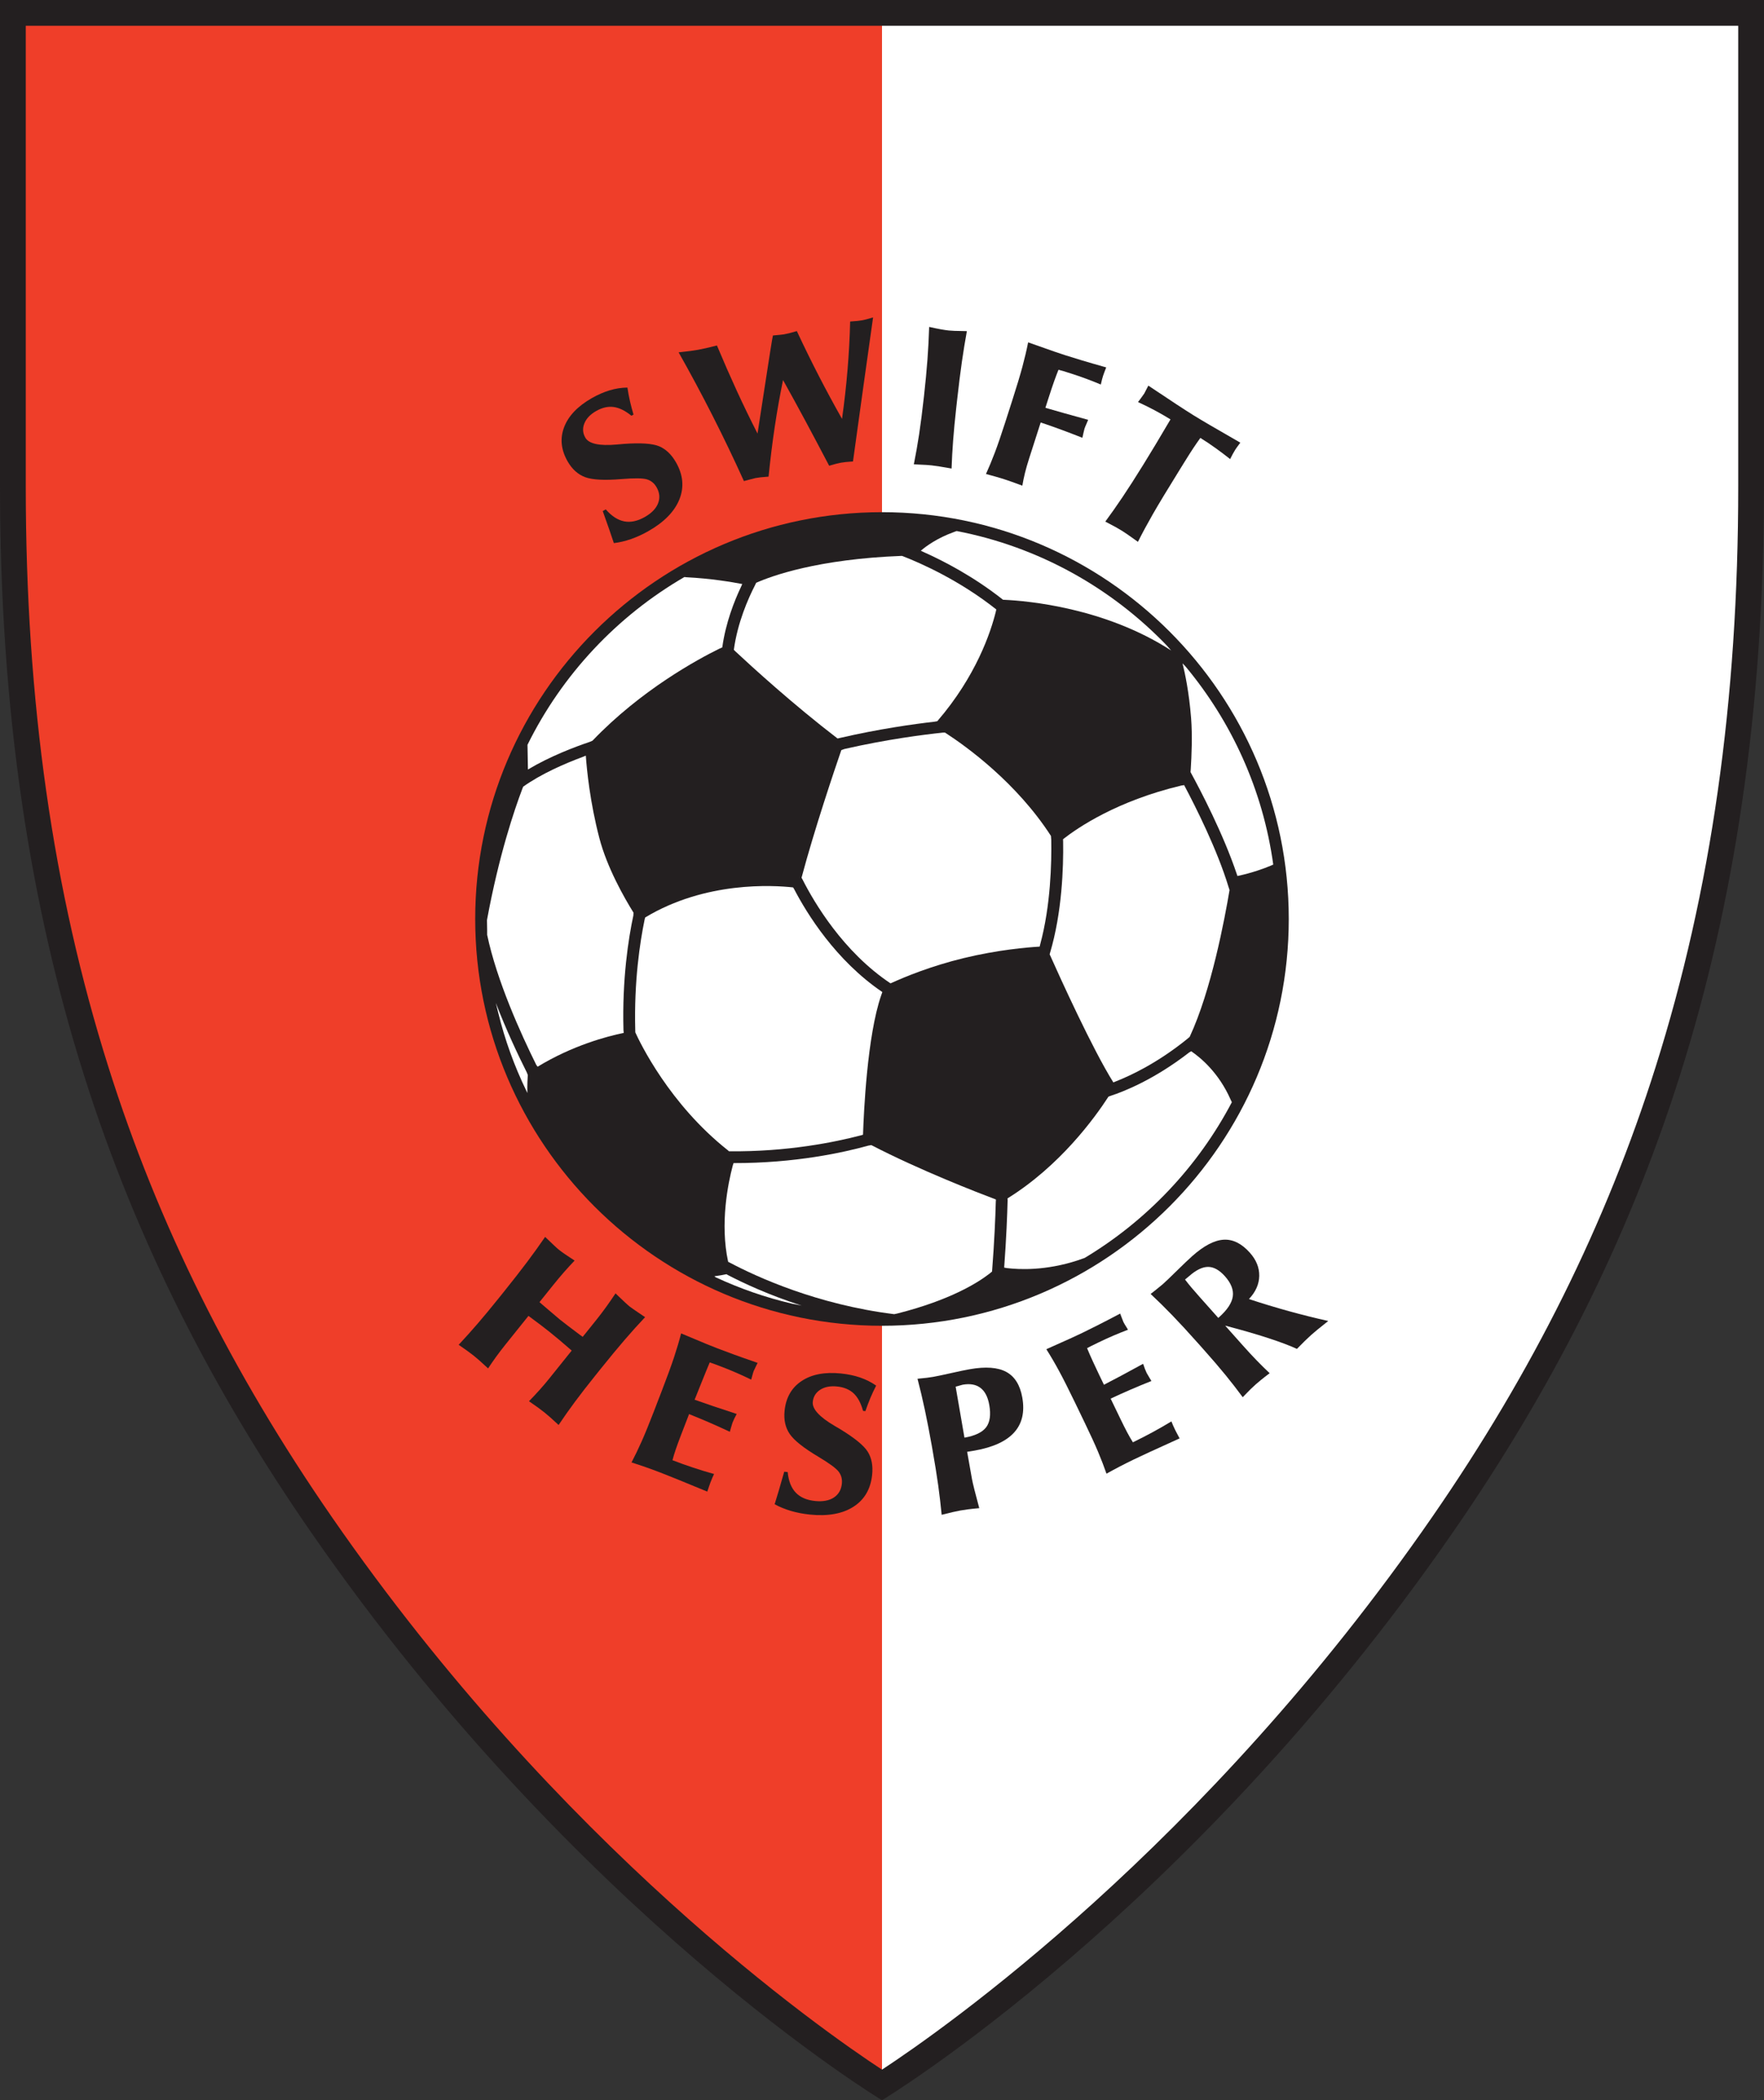
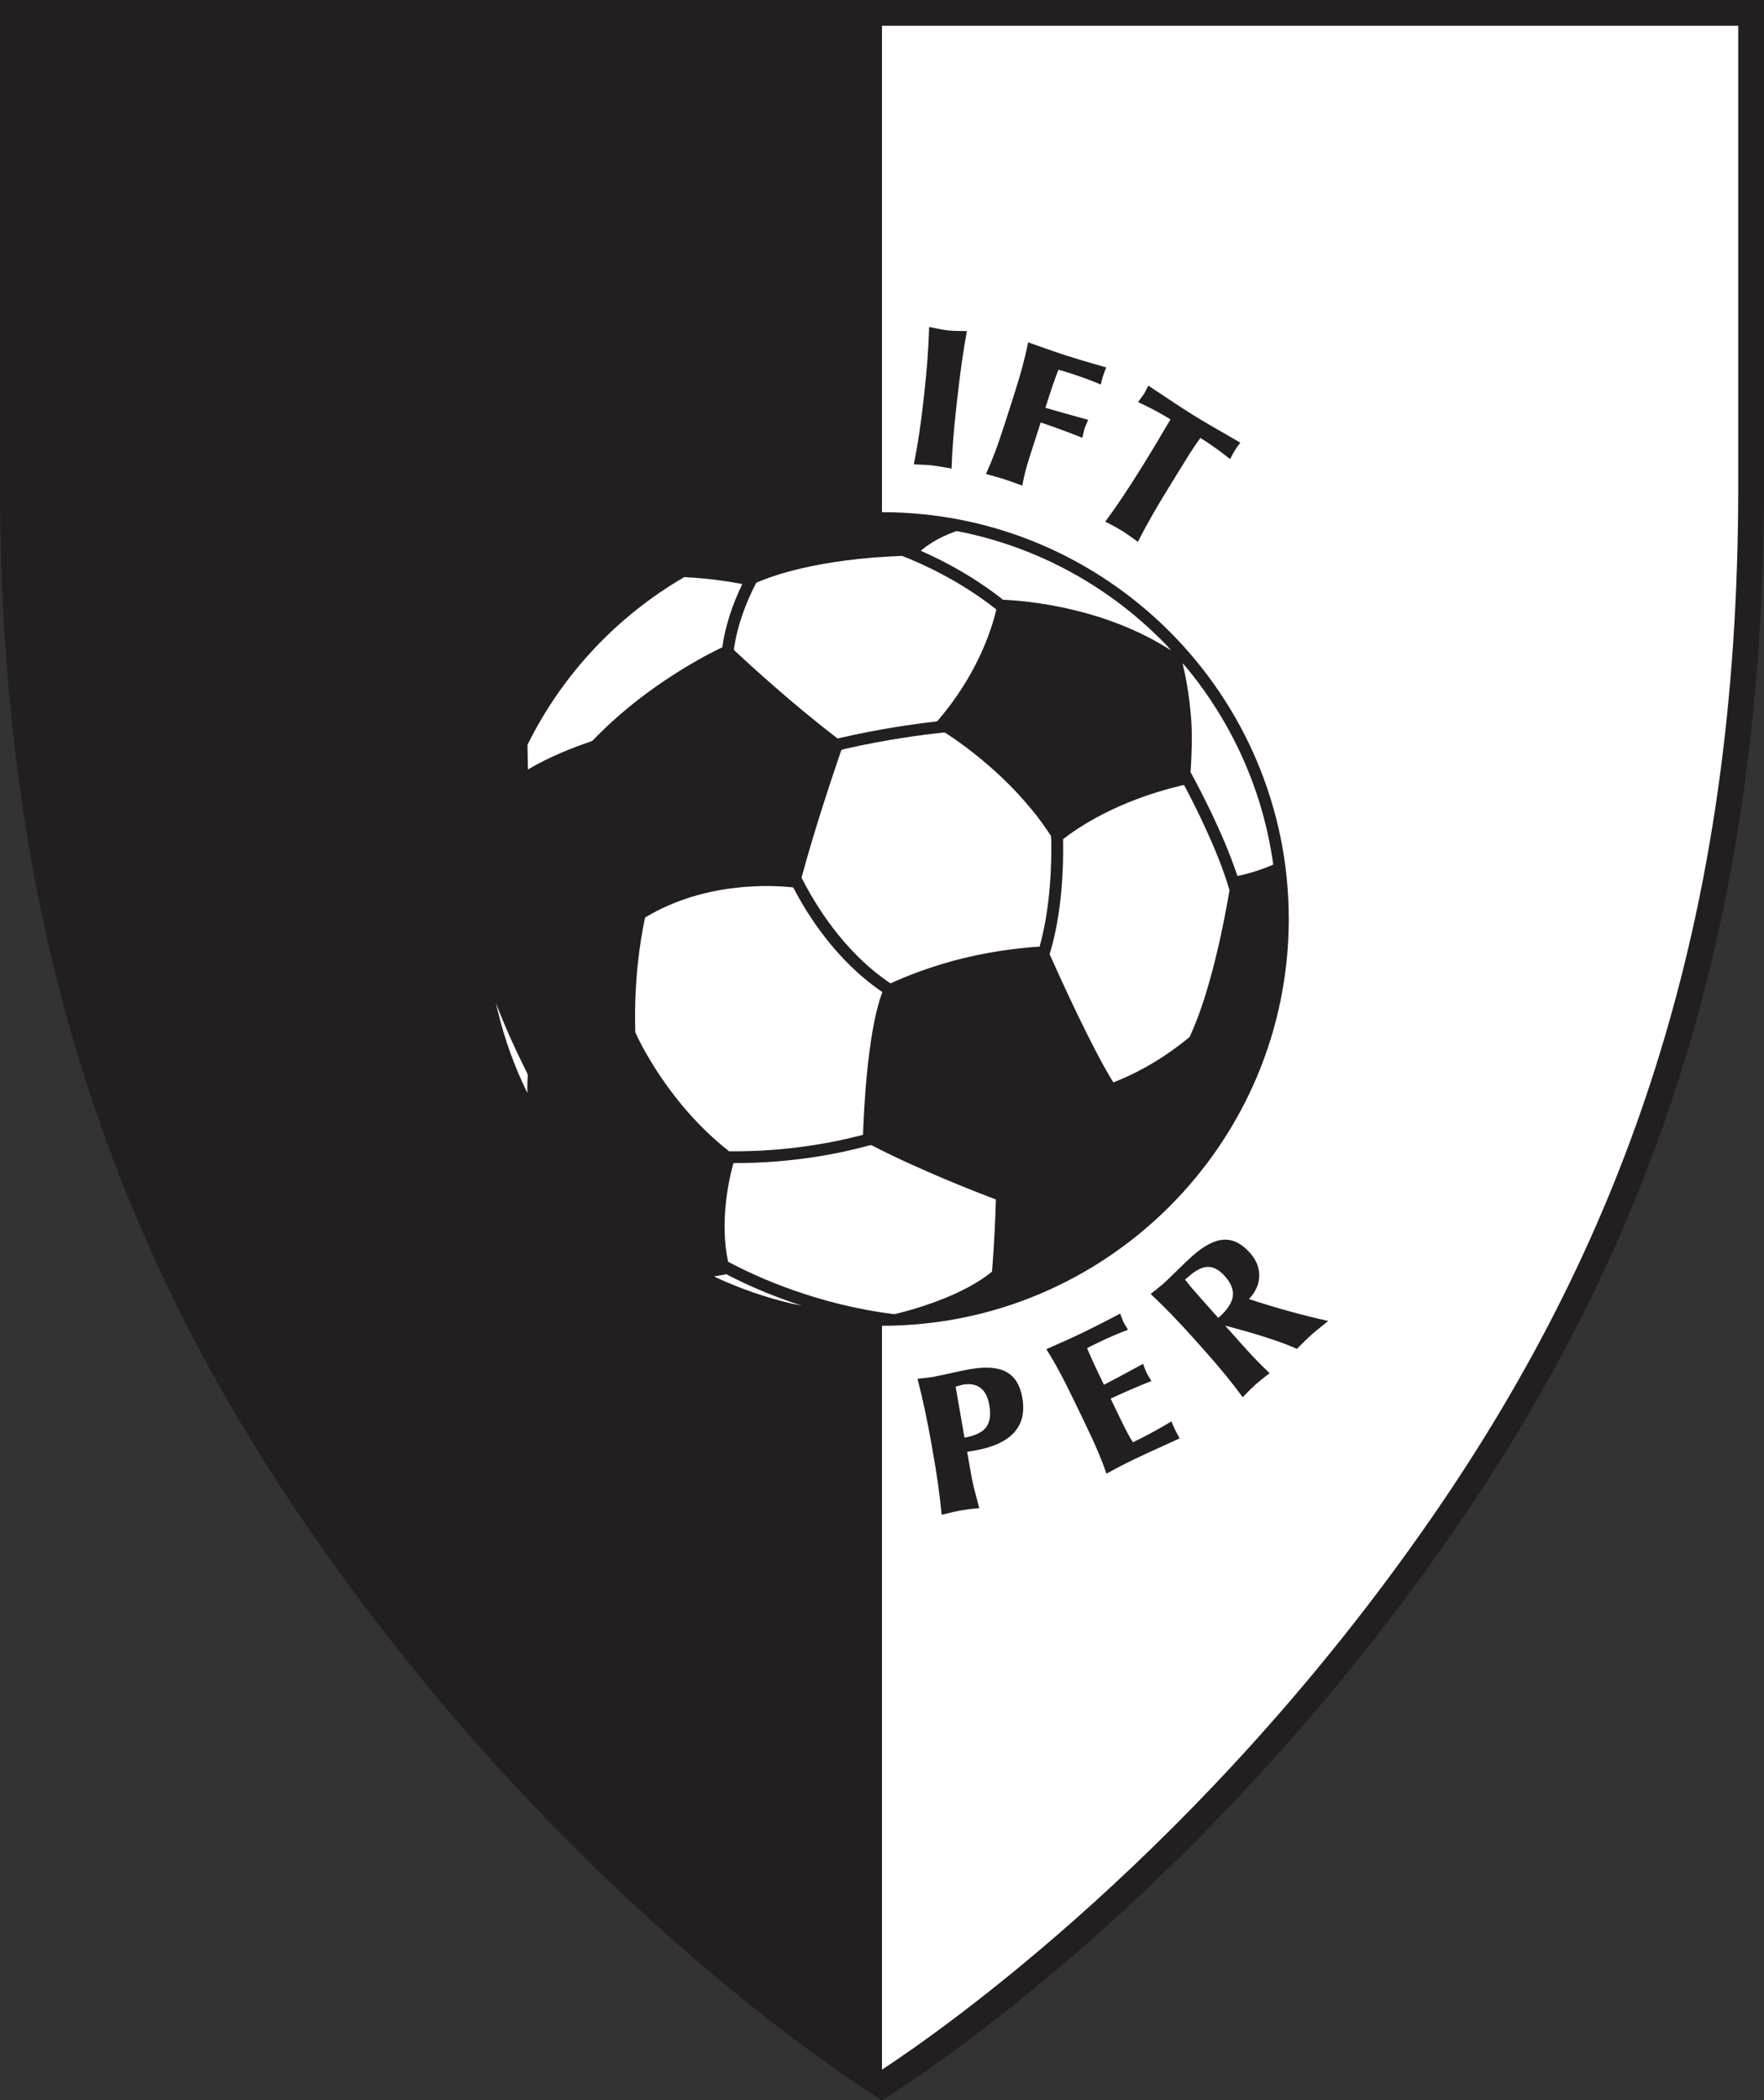
<svg xmlns="http://www.w3.org/2000/svg" width="513.47pt" height="611.3pt" viewBox="0 0 513.47 611.3" version="1.1">
  <rect x="0" y="0" width="513.47" height="611.3" fill="#333333" stroke="none" />
  <defs>
    <clipPath id="clip1">
      <path d="M 0 0 L 513.469 0 L 513.469 611.301 L 0 611.301 Z M 0 0 " />
    </clipPath>
  </defs>
  <g id="surface1">
    <g clip-path="url(#clip1)" clip-rule="nonzero">
      <path style=" stroke:none;fill-rule:nonzero;fill:rgb(13.699%,12.199%,12.5%);fill-opacity:1;" d="M 90.391 445.766 C 34.992 365.637 -0.039 272.871 0 141.398 L 0 0.004 L 513.469 0.004 L 513.469 141.398 C 513.504 272.871 478.473 365.637 423.074 445.766 C 345.719 557.656 256.734 611.301 256.734 611.301 C 256.734 611.301 167.746 557.656 90.391 445.766 " />
    </g>
    <path style=" stroke:none;fill-rule:nonzero;fill:rgb(100%,100%,100%);fill-opacity:1;" d="M 256.73 386.395 L 256.734 602.398 C 274.488 590.746 350.449 537.629 416.906 441.504 C 446.211 399.121 467.473 356.297 481.91 310.578 C 498.098 259.32 505.969 204.051 505.969 141.613 C 505.969 141.543 505.969 20.949 505.969 7.5 C 498.797 7.5 377.766 7.5 256.73 7.5 L 256.73 149.078 C 322.02 149.078 375.137 202.195 375.137 267.484 C 375.137 332.77 322.02 385.887 256.73 385.887 L 256.73 386.395 " />
-     <path style=" stroke:none;fill-rule:nonzero;fill:rgb(93.7%,24.3%,16.1%);fill-opacity:1;" d="M 256.734 387.695 L 256.734 602.398 C 238.98 590.746 163.02 537.629 96.559 441.504 C 67.258 399.121 45.996 356.297 31.559 310.578 C 15.367 259.32 7.5 204.051 7.5 141.617 C 7.5 141.547 7.5 20.949 7.5 7.5 C 14.672 7.5 135.699 7.5 256.73 7.5 L 256.73 149.078 C 191.441 149.078 138.324 202.195 138.324 267.484 C 138.324 332.77 191.441 385.887 256.73 385.887 L 256.734 387.695 " />
-     <path style=" stroke:none;fill-rule:nonzero;fill:rgb(13.699%,12.199%,12.5%);fill-opacity:1;" d="M 178.684 158.078 C 178.27 156.809 177.82 155.48 177.336 154.098 C 176.855 152.711 176.227 150.934 175.449 148.762 L 176.324 148.262 C 178.047 150.23 179.84 151.391 181.707 151.754 C 183.578 152.117 185.586 151.684 187.727 150.461 C 189.684 149.344 190.965 148.016 191.562 146.477 C 192.16 144.938 192.012 143.387 191.113 141.816 C 190.457 140.668 189.531 139.906 188.344 139.535 C 187.152 139.164 184.699 139.133 180.984 139.438 C 176.012 139.855 172.465 139.672 170.355 138.895 C 168.242 138.113 166.527 136.574 165.215 134.277 C 163.297 130.918 162.961 127.602 164.211 124.324 C 165.461 121.051 168.141 118.238 172.25 115.891 C 174.016 114.883 175.754 114.121 177.465 113.609 C 179.18 113.094 180.902 112.824 182.633 112.809 C 182.828 114.152 183.074 115.473 183.371 116.77 C 183.672 118.066 184.016 119.367 184.402 120.668 L 183.805 121.012 C 181.988 119.531 180.262 118.684 178.617 118.465 C 176.973 118.242 175.277 118.633 173.539 119.629 C 171.812 120.613 170.664 121.82 170.094 123.25 C 169.523 124.68 169.617 126.062 170.379 127.391 C 171.395 129.172 174.445 129.836 179.527 129.383 C 180.402 129.301 181.082 129.242 181.566 129.207 C 186.488 128.852 189.926 129.082 191.875 129.898 C 193.824 130.723 195.457 132.281 196.77 134.578 C 198.848 138.211 199.18 141.797 197.766 145.332 C 196.355 148.867 193.355 151.949 188.766 154.57 C 187.066 155.539 185.359 156.32 183.648 156.914 C 181.938 157.508 180.281 157.895 178.684 158.078 " />
    <path style=" stroke:none;fill-rule:nonzero;fill:rgb(13.699%,12.199%,12.5%);fill-opacity:1;" d="M 216.539 140.023 C 213.629 133.59 210.59 127.254 207.426 121.016 C 204.258 114.773 200.961 108.621 197.535 102.555 C 198.969 102.406 200.113 102.273 200.969 102.156 C 201.824 102.039 202.562 101.926 203.188 101.812 C 203.789 101.703 204.512 101.555 205.355 101.367 C 206.195 101.18 207.309 100.91 208.684 100.551 C 210.629 105.191 212.559 109.594 214.473 113.762 C 216.391 117.93 218.398 122.074 220.504 126.195 C 221.438 120.223 222.238 115.016 222.91 110.578 C 223.586 106.145 224.906 97.648 224.988 97.648 C 226.77 97.492 227.832 97.383 228.172 97.32 C 228.605 97.246 229.113 97.137 229.691 96.996 C 230.27 96.855 231.02 96.648 231.945 96.371 C 234.031 100.832 236.152 105.156 238.309 109.348 C 240.465 113.539 242.73 117.73 245.098 121.926 C 245.785 117.066 246.32 112.277 246.711 107.559 C 247.102 102.844 247.352 98.184 247.461 93.586 C 248.348 93.535 249.062 93.48 249.605 93.418 C 250.148 93.355 250.621 93.289 251.016 93.219 C 251.297 93.168 251.672 93.082 252.137 92.961 C 252.605 92.844 253.27 92.648 254.137 92.387 C 253.223 98.785 252.277 105.504 251.305 112.547 C 250.328 119.59 249.324 126.848 248.289 134.316 C 247.383 134.371 246.664 134.43 246.129 134.488 C 245.594 134.547 245.137 134.609 244.762 134.68 C 244.344 134.754 243.867 134.863 243.328 135.004 C 242.789 135.148 242.133 135.332 241.355 135.562 C 238.949 130.969 236.68 126.68 234.543 122.699 C 232.406 118.719 230.203 114.691 227.93 110.617 C 227.035 114.949 226.238 119.434 225.539 124.066 C 224.844 128.703 224.234 133.594 223.719 138.73 C 222.773 138.793 222.02 138.855 221.445 138.922 C 220.871 138.988 220.367 139.062 219.934 139.141 C 219.613 139.199 216.539 140.023 216.539 140.023 " />
    <path style=" stroke:none;fill-rule:nonzero;fill:rgb(13.699%,12.199%,12.5%);fill-opacity:1;" d="M 266.004 135.148 C 266.586 132.238 267.098 129.316 267.547 126.375 C 267.988 123.434 268.465 119.73 268.961 115.27 C 269.387 111.441 269.719 107.91 269.965 104.68 C 270.203 101.445 270.371 98.273 270.461 95.156 C 272.004 95.492 273.18 95.73 273.988 95.875 C 274.801 96.02 275.52 96.125 276.148 96.195 C 276.566 96.242 277.133 96.277 277.855 96.305 C 278.57 96.332 279.77 96.355 281.441 96.383 C 280.922 99.234 280.438 102.191 279.996 105.246 C 279.555 108.305 279.094 112.004 278.609 116.348 L 278.352 118.637 C 277.949 122.238 277.648 125.422 277.441 128.188 C 277.23 130.953 277.078 133.68 276.984 136.371 C 275.586 136.125 274.426 135.93 273.512 135.781 C 272.594 135.637 271.805 135.523 271.137 135.449 C 270.797 135.41 270.309 135.371 269.68 135.328 C 269.047 135.285 267.824 135.223 266.004 135.148 " />
    <path style=" stroke:none;fill-rule:nonzero;fill:rgb(13.699%,12.199%,12.5%);fill-opacity:1;" d="M 287 137.965 C 287.879 136.031 288.742 133.945 289.59 131.711 C 290.438 129.473 291.438 126.547 292.602 122.934 L 293.848 119.047 L 294.609 116.68 C 295.93 112.562 296.93 109.254 297.605 106.746 C 298.277 104.242 298.836 101.875 299.273 99.645 C 302.953 100.957 305.496 101.852 306.902 102.332 C 308.305 102.812 309.383 103.172 310.129 103.41 C 311.441 103.832 313.027 104.324 314.891 104.883 C 316.75 105.441 319.117 106.129 321.996 106.938 C 321.797 107.457 321.613 107.922 321.461 108.336 C 321.301 108.746 321.176 109.105 321.074 109.414 C 320.977 109.727 320.871 110.086 320.766 110.492 C 320.66 110.902 320.547 111.379 320.43 111.922 C 319.012 111.324 317.578 110.762 316.137 110.227 C 314.691 109.691 313.215 109.184 311.703 108.699 C 310.703 108.375 309.957 108.141 309.473 107.996 C 308.988 107.852 308.531 107.73 308.102 107.629 C 307.668 108.719 307.242 109.848 306.824 111.023 C 306.406 112.195 305.879 113.773 305.238 115.762 L 304.297 118.695 C 305.848 119.152 307.656 119.672 309.734 120.254 C 311.812 120.832 314.145 121.48 316.742 122.199 C 316.66 122.395 316.539 122.68 316.379 123.055 C 316 123.922 315.766 124.496 315.676 124.77 C 315.605 124.992 315.488 125.48 315.324 126.234 C 315.23 126.73 315.141 127.129 315.066 127.426 C 312.824 126.539 310.699 125.727 308.684 124.984 C 306.672 124.246 304.75 123.574 302.926 122.965 L 299.562 133.445 C 299.074 134.961 298.676 136.348 298.363 137.609 C 298.055 138.871 297.793 140.121 297.582 141.359 C 296.449 140.938 295.426 140.562 294.512 140.238 C 293.598 139.914 292.828 139.652 292.207 139.453 C 291.566 139.246 290.809 139.02 289.934 138.77 C 289.055 138.516 288.078 138.246 287 137.965 " />
    <path style=" stroke:none;fill-rule:nonzero;fill:rgb(13.699%,12.199%,12.5%);fill-opacity:1;" d="M 358.07 133.625 C 356.695 132.531 355.289 131.469 353.855 130.438 C 352.422 129.402 350.938 128.414 349.406 127.465 C 348.742 128.383 348.078 129.348 347.402 130.359 C 346.73 131.371 345.871 132.715 344.836 134.391 L 343.562 136.441 C 339.891 142.359 337.23 146.766 335.574 149.652 C 333.922 152.543 332.477 155.23 331.234 157.711 C 329.883 156.734 328.871 156.02 328.207 155.562 C 327.543 155.105 327.016 154.758 326.625 154.516 C 326.09 154.18 325.453 153.812 324.727 153.402 C 323.996 152.996 323 152.469 321.734 151.82 C 323.391 149.574 325.062 147.195 326.754 144.68 C 328.445 142.164 330.488 138.977 332.883 135.113 C 333.91 133.453 335.098 131.504 336.441 129.27 C 337.781 127.035 339.207 124.637 340.711 122.07 C 339.176 121.117 337.609 120.223 336.023 119.379 C 334.434 118.535 332.844 117.75 331.258 117.031 C 331.258 117.031 332.77 115.031 333.07 114.543 C 333.191 114.348 333.414 113.914 333.746 113.238 C 333.953 112.828 334.125 112.496 334.262 112.242 C 337.836 114.629 340.586 116.453 342.508 117.719 C 344.434 118.984 346.078 120.043 347.449 120.895 C 348.719 121.68 350.301 122.629 352.188 123.73 C 354.074 124.836 357.023 126.539 361.035 128.844 C 360.66 129.336 360.352 129.758 360.102 130.102 C 359.855 130.445 359.668 130.723 359.535 130.938 C 359.289 131.328 359.043 131.754 358.797 132.211 C 358.547 132.664 358.305 133.137 358.07 133.625 " />
-     <path style=" stroke:none;fill-rule:nonzero;fill:rgb(13.699%,12.199%,12.5%);fill-opacity:1;" d="M 133.512 391.422 C 135.352 389.449 137.18 387.41 138.996 385.309 C 140.812 383.207 142.855 380.738 145.129 377.906 L 146.57 376.113 C 149.305 372.703 151.598 369.766 153.453 367.297 C 155.305 364.828 157.047 362.402 158.676 360.02 C 159.969 361.258 160.871 362.117 161.391 362.605 C 161.906 363.094 162.328 363.469 162.66 363.734 C 163.121 364.105 163.68 364.52 164.34 364.973 C 164.992 365.426 165.969 366.07 167.258 366.91 C 166.23 367.98 165.199 369.102 164.176 370.27 C 163.152 371.441 162.109 372.688 161.051 374.004 L 157.031 379.012 C 157.738 379.629 158.668 380.422 159.82 381.398 C 161.441 382.797 162.477 383.676 162.926 384.035 C 164.039 384.934 165.977 386.41 168.73 388.473 C 169.113 388.758 169.41 388.969 169.617 389.109 L 173.637 384.102 C 174.547 382.969 175.453 381.773 176.363 380.516 C 177.273 379.258 178.207 377.906 179.164 376.465 C 179.18 376.477 179.199 376.496 179.23 376.52 C 181.328 378.547 182.676 379.801 183.277 380.281 C 183.906 380.785 187.777 383.379 187.777 383.379 C 185.812 385.457 183.824 387.66 181.82 389.992 C 179.812 392.32 177.426 395.211 174.66 398.656 L 173.219 400.453 C 170.945 403.285 168.984 405.816 167.328 408.051 C 165.676 410.281 164.098 412.52 162.598 414.762 C 161.566 413.797 160.75 413.051 160.145 412.52 C 159.535 411.984 158.992 411.523 158.512 411.141 C 158.016 410.742 157.43 410.297 156.758 409.801 C 156.082 409.305 155.156 408.652 153.98 407.848 C 155.098 406.703 156.141 405.59 157.109 404.508 C 158.074 403.43 158.988 402.355 159.84 401.293 L 166.414 393.102 C 165.18 392.016 164.023 391.02 162.945 390.117 C 161.871 389.219 160.883 388.406 159.992 387.691 C 159.379 387.199 158.562 386.562 157.539 385.777 C 156.512 384.992 155.277 384.066 153.828 383.004 L 147.258 391.195 C 146.27 392.422 145.352 393.621 144.496 394.793 C 143.645 395.965 142.836 397.133 142.074 398.293 C 141.035 397.32 140.203 396.562 139.574 396.012 C 138.945 395.461 138.387 394.988 137.895 394.594 C 137.398 394.195 136.805 393.754 136.113 393.25 C 135.422 392.754 134.555 392.141 133.512 391.422 " />
    <path style=" stroke:none;fill-rule:nonzero;fill:rgb(13.699%,12.199%,12.5%);fill-opacity:1;" d="M 183.824 425.66 C 184.809 423.781 185.789 421.75 186.762 419.566 C 187.734 417.387 188.902 414.523 190.27 410.98 L 191.734 407.168 L 192.633 404.844 C 194.184 400.812 195.371 397.562 196.188 395.102 C 197.004 392.637 197.695 390.305 198.262 388.105 C 201.859 389.625 204.348 390.664 205.723 391.223 C 207.098 391.781 208.152 392.199 208.883 392.48 C 210.172 392.977 211.727 393.559 213.551 394.223 C 215.379 394.891 217.703 395.711 220.527 396.684 C 220.473 396.824 219.5 398.746 219.379 399.066 C 219.254 399.391 219.086 399.969 218.871 400.809 C 218.773 401.145 218.699 401.391 218.652 401.555 C 217.273 400.883 215.883 400.238 214.473 399.621 C 213.062 399.008 211.617 398.414 210.141 397.848 C 209.141 397.461 208.402 397.184 207.918 397.008 C 207.434 396.828 206.992 396.676 206.594 396.543 C 205.992 397.887 202.191 407.41 202.191 407.41 C 203.711 407.953 205.492 408.57 207.535 409.262 C 209.574 409.953 211.879 410.719 214.441 411.555 C 214.172 412.035 213.934 412.492 213.723 412.934 C 213.512 413.371 213.344 413.762 213.211 414.105 C 213.125 414.324 212.98 414.809 212.773 415.559 C 212.645 416.051 212.535 416.445 212.441 416.742 C 210.438 415.797 208.441 414.898 206.469 414.039 C 204.488 413.184 202.527 412.367 200.578 411.598 L 198.258 417.613 C 197.625 419.258 197.109 420.664 196.711 421.836 C 196.312 423.004 195.988 424.066 195.746 425.016 C 197.777 425.801 199.789 426.52 201.785 427.18 C 203.777 427.844 205.801 428.461 207.848 429.031 C 207.68 429.379 207.516 429.734 207.359 430.102 C 207.199 430.469 207.004 430.957 206.77 431.559 C 206.68 431.789 206.559 432.133 206.41 432.586 C 206.258 433.039 206.078 433.562 205.879 434.156 C 201.883 432.504 198.902 431.277 196.934 430.48 C 194.965 429.688 193.402 429.062 192.242 428.617 C 190.852 428.082 189.453 427.566 188.055 427.074 C 186.656 426.586 185.246 426.113 183.824 425.66 " />
    <path style=" stroke:none;fill-rule:nonzero;fill:rgb(13.699%,12.199%,12.5%);fill-opacity:1;" d="M 225.488 437.824 C 225.887 436.551 226.293 435.211 226.707 433.805 C 227.121 432.395 227.645 430.582 228.273 428.363 L 229.277 428.469 C 229.531 431.07 230.312 433.059 231.625 434.441 C 232.934 435.824 234.816 436.641 237.273 436.891 C 239.516 437.117 241.328 436.781 242.711 435.883 C 244.09 434.98 244.871 433.629 245.055 431.832 C 245.191 430.516 244.883 429.355 244.129 428.359 C 243.379 427.367 241.402 425.914 238.203 424.004 C 233.914 421.449 231.137 419.238 229.871 417.375 C 228.605 415.512 228.109 413.266 228.379 410.633 C 228.77 406.781 230.426 403.887 233.352 401.953 C 236.273 400.016 240.09 399.289 244.797 399.77 C 246.816 399.977 248.672 400.367 250.367 400.945 C 252.059 401.523 253.613 402.309 255.035 403.301 C 254.41 404.512 253.84 405.727 253.328 406.953 C 252.82 408.184 252.344 409.441 251.902 410.723 L 251.215 410.652 C 250.602 408.395 249.688 406.699 248.48 405.562 C 247.27 404.43 245.664 403.762 243.668 403.559 C 241.691 403.355 240.055 403.668 238.758 404.5 C 237.465 405.332 236.738 406.508 236.586 408.035 C 236.375 410.074 238.469 412.387 242.867 414.977 C 243.625 415.418 244.215 415.77 244.629 416.02 C 248.84 418.594 251.5 420.781 252.605 422.578 C 253.715 424.383 254.137 426.602 253.867 429.234 C 253.441 433.398 251.629 436.508 248.422 438.562 C 245.219 440.617 240.984 441.371 235.727 440.836 C 233.781 440.637 231.941 440.281 230.199 439.766 C 228.465 439.25 226.891 438.605 225.488 437.824 " />
    <path style=" stroke:none;fill-rule:nonzero;fill:rgb(13.699%,12.199%,12.5%);fill-opacity:1;" d="M 281.52 422.566 L 282.914 430.441 C 283.016 431.027 283.262 432.094 283.648 433.641 C 284.035 435.188 284.5 436.965 285.047 438.973 C 283.691 439.094 282.59 439.211 281.746 439.32 C 280.902 439.434 280.16 439.543 279.523 439.656 C 278.902 439.766 278.168 439.922 277.32 440.117 C 276.473 440.316 275.398 440.578 274.102 440.906 C 273.832 438.109 273.5 435.273 273.105 432.391 C 272.711 429.512 272.098 425.719 271.266 421.016 C 270.578 417.145 269.898 413.621 269.227 410.449 C 268.551 407.277 267.832 404.23 267.07 401.305 C 268.164 401.207 269.059 401.113 269.766 401.027 C 270.469 400.941 271.098 400.848 271.645 400.754 C 272.738 400.559 274.453 400.199 276.793 399.672 C 279.133 399.145 280.953 398.766 282.254 398.535 C 286.895 397.715 290.449 397.977 292.91 399.312 C 295.375 400.648 296.93 403.141 297.574 406.785 C 298.316 410.98 297.527 414.363 295.207 416.934 C 292.887 419.508 289.043 421.27 283.68 422.215 C 283.094 422.32 282.648 422.395 282.348 422.438 C 282.043 422.48 281.766 422.523 281.52 422.566 M 280.738 418.453 C 283.832 417.906 285.938 416.895 287.051 415.426 C 288.16 413.953 288.465 411.781 287.957 408.914 C 287.547 406.594 286.691 404.938 285.387 403.953 C 284.082 402.969 282.363 402.664 280.23 403.039 C 280.062 403.07 278.668 403.465 278.172 403.609 C 278.234 404.086 280.738 418.453 280.738 418.453 " />
    <path style=" stroke:none;fill-rule:nonzero;fill:rgb(13.699%,12.199%,12.5%);fill-opacity:1;" d="M 322.078 428.934 C 321.383 426.926 320.574 424.824 319.648 422.621 C 318.723 420.418 317.434 417.605 315.785 414.188 L 314.012 410.508 L 312.93 408.266 C 311.051 404.371 309.492 401.285 308.254 399.004 C 307.02 396.723 305.789 394.625 304.57 392.707 C 308.145 391.121 310.605 390.02 311.953 389.398 C 313.301 388.777 314.328 388.297 315.031 387.957 C 316.273 387.355 317.762 386.621 319.496 385.742 C 321.23 384.867 323.422 383.73 326.062 382.336 C 326.129 382.477 326.863 384.5 327.016 384.809 C 327.164 385.121 327.473 385.641 327.941 386.367 C 328.113 386.668 328.246 386.895 328.332 387.039 C 326.898 387.586 325.477 388.16 324.062 388.766 C 322.648 389.371 321.23 390.02 319.805 390.711 C 318.84 391.176 318.133 391.523 317.672 391.754 C 317.211 391.984 316.797 392.203 316.426 392.402 C 316.992 393.762 317.578 395.09 318.176 396.391 C 318.77 397.691 319.371 398.977 319.988 400.25 L 321.34 403.051 C 322.777 402.312 324.445 401.438 326.348 400.422 C 328.246 399.406 330.379 398.25 332.742 396.953 C 332.91 397.48 333.082 397.965 333.258 398.418 C 333.434 398.871 333.602 399.266 333.762 399.598 C 333.863 399.805 334.117 400.242 334.523 400.91 C 334.793 401.34 335.008 401.688 335.156 401.961 C 333.098 402.777 331.078 403.613 329.098 404.469 C 327.121 405.324 325.184 406.199 323.289 407.09 L 326.09 412.898 C 326.855 414.484 327.527 415.824 328.105 416.914 C 328.688 418.008 329.242 418.969 329.77 419.801 C 331.73 418.852 333.633 417.879 335.48 416.875 C 337.324 415.871 339.16 414.82 340.98 413.719 C 341.117 414.078 341.266 414.441 341.422 414.809 C 341.582 415.18 341.801 415.652 342.082 416.234 C 342.191 416.461 342.355 416.781 342.586 417.199 C 342.812 417.621 343.07 418.109 343.363 418.664 C 339.43 420.445 336.492 421.781 334.566 422.672 C 332.641 423.562 331.117 424.277 329.996 424.816 C 328.656 425.465 327.324 426.133 326.008 426.816 C 324.695 427.5 323.387 428.207 322.078 428.934 " />
    <path style=" stroke:none;fill-rule:nonzero;fill:rgb(13.699%,12.199%,12.5%);fill-opacity:1;" d="M 361.734 406.676 C 360.152 404.531 358.492 402.391 356.746 400.246 C 355.004 398.105 352.84 395.586 350.258 392.688 L 348.898 391.16 C 345.918 387.812 343.363 385.039 341.238 382.84 C 339.117 380.645 337.012 378.57 334.93 376.629 C 335.043 376.555 337.812 374.363 338.43 373.816 C 339.289 373.055 340.66 371.738 342.547 369.883 C 344.434 368.02 345.926 366.602 347.027 365.617 C 350.434 362.586 353.484 360.988 356.184 360.832 C 358.879 360.676 361.422 361.941 363.82 364.629 C 365.68 366.719 366.586 368.969 366.543 371.383 C 366.496 373.797 365.496 376.039 363.547 378.109 C 367.469 379.402 371.352 380.578 375.191 381.637 C 379.031 382.691 382.848 383.648 386.629 384.496 C 385.27 385.562 384.219 386.402 383.473 387.023 C 382.727 387.641 382.125 388.148 381.668 388.559 C 381.125 389.043 380.52 389.613 379.855 390.262 C 379.191 390.914 378.41 391.699 377.512 392.617 C 375.461 391.668 372.676 390.617 369.168 389.473 C 365.656 388.324 361.477 387.113 356.629 385.848 L 361.777 391.625 C 363.195 393.219 364.543 394.672 365.82 395.992 C 367.098 397.312 368.352 398.543 369.574 399.691 C 368.531 400.477 367.695 401.125 367.07 401.637 C 366.445 402.145 365.918 402.59 365.488 402.973 C 365.059 403.355 364.551 403.832 363.965 404.398 C 363.379 404.969 362.637 405.73 361.734 406.676 M 354.625 383.598 L 354.816 383.426 C 357.227 381.281 358.566 379.258 358.844 377.355 C 359.117 375.453 358.355 373.492 356.559 371.477 C 354.938 369.656 353.297 368.746 351.637 368.75 C 349.977 368.754 348.121 369.668 346.066 371.496 C 346.055 371.508 345.184 372.207 344.941 372.426 C 345.52 373.191 346.129 373.953 346.766 374.711 C 347.398 375.465 348.223 376.41 349.23 377.539 L 354.625 383.598 " />
    <path style=" stroke:none;fill-rule:nonzero;fill:rgb(100%,100%,100%);fill-opacity:1;" d="M 243.797 214.949 C 230.891 205.062 218.875 194.086 214.113 189.641 L 213.609 189.145 C 214.672 181.238 217.793 174.195 219.727 170.426 L 220.105 169.633 C 224.574 167.648 237.961 162.734 262.531 161.797 L 262.824 161.898 C 268.137 163.969 279.297 168.906 290 177.387 L 289.875 177.988 C 288.41 183.941 284.16 196.773 272.828 209.918 L 272.086 210.051 C 265.996 210.746 255.852 212.164 244.57 214.773 L 243.797 214.949 " />
    <path style=" stroke:none;fill-rule:nonzero;fill:rgb(100%,100%,100%);fill-opacity:1;" d="M 339.656 187.914 C 323.496 171.078 302.273 159.141 278.465 154.566 L 277.746 154.824 C 272.91 156.566 269.73 158.848 268.039 160.289 L 268.656 160.598 C 274.703 163.281 283.398 167.801 291.953 174.559 L 292.441 174.59 C 298.988 174.891 321.59 176.832 340.902 189.336 L 339.656 187.914 " />
    <path style=" stroke:none;fill-rule:nonzero;fill:rgb(100%,100%,100%);fill-opacity:1;" d="M 309.457 245.039 C 309.57 252.445 309.16 265.551 305.645 277.363 L 305.535 277.766 C 308.629 284.699 318.008 305.375 324.082 315.055 L 324.852 314.734 C 329.215 313.02 337.016 309.34 345.605 302.383 L 346.297 301.785 C 352.562 288.355 356.484 267.516 357.898 259.062 L 357.594 258.125 C 354.34 247.398 348.125 235.004 344.68 228.516 L 343.828 228.652 C 325.148 233.102 313.715 240.898 309.434 244.262 L 309.457 245.039 " />
    <path style=" stroke:none;fill-rule:nonzero;fill:rgb(100%,100%,100%);fill-opacity:1;" d="M 306 244.414 C 306.121 251.172 305.832 263.621 302.777 274.898 L 302.625 275.527 C 298.988 275.738 290.477 276.461 280.512 278.871 C 270.848 281.211 263.113 284.453 259.613 286.051 L 259.211 286.219 C 245.391 277.012 236.957 262.613 233.617 256.02 L 233.312 255.477 C 237.105 241.25 242.906 224.105 244.895 218.324 L 245.809 218.004 C 258.059 215.199 268.887 213.824 274.402 213.242 L 275.078 213.23 C 281.531 217.414 295.922 227.852 305.914 243.309 L 306 244.414 " />
    <path style=" stroke:none;fill-rule:nonzero;fill:rgb(100%,100%,100%);fill-opacity:1;" d="M 346.543 224.73 C 349.398 229.949 356.07 242.676 360.027 254.477 L 360.199 254.973 C 364.5 254.059 367.93 252.801 370.051 251.902 L 370.621 251.645 C 367.609 229.879 358.48 210.039 345.035 193.922 L 344.215 193.078 C 344.898 195.801 346.113 201.434 346.711 209.027 C 347.102 213.973 346.859 219.953 346.609 223.883 L 346.543 224.73 " />
-     <path style=" stroke:none;fill-rule:nonzero;fill:rgb(100%,100%,100%);fill-opacity:1;" d="M 292.992 369.082 C 296.805 369.551 304.434 369.859 313.59 366.883 L 315.746 366.129 C 333.844 355.262 348.719 339.559 358.57 320.816 L 358.168 319.961 C 354.758 312.258 349.559 307.902 346.75 305.988 L 346.176 306.309 C 335.812 314.352 326.895 317.77 323.508 318.879 L 322.672 319.172 C 318.637 325.414 308.523 339.336 293.27 348.809 L 293.301 349.391 C 293.195 353.457 292.938 360.312 292.297 368.941 L 292.992 369.082 " />
    <path style=" stroke:none;fill-rule:nonzero;fill:rgb(100%,100%,100%);fill-opacity:1;" d="M 260.289 382.512 C 237.844 379.715 220.359 371.707 212.414 367.5 L 211.945 367.258 C 209.539 356.105 211.91 344.504 213.277 339.309 L 213.523 338.535 C 231.461 338.582 245.641 335.43 252.758 333.449 L 253.621 333.297 C 267.816 340.641 284.535 347.109 289.898 349.133 L 289.855 349.926 C 289.738 354.234 289.457 361.301 288.77 370.102 L 287.945 370.777 C 284.363 373.531 276.41 378.422 261.551 382.223 L 260.289 382.512 " />
    <path style=" stroke:none;fill-rule:nonzero;fill:rgb(100%,100%,100%);fill-opacity:1;" d="M 184.93 300.488 C 186.25 303.406 194.836 321.344 211.859 334.797 L 212.188 335.098 C 229.227 335.285 243.141 332.418 250.613 330.453 L 251.211 330.281 C 251.418 323.918 252.426 301.434 256.496 289.719 L 256.836 288.754 C 243.234 279.523 234.863 265.914 231.109 258.695 L 230.852 258.297 C 225.078 257.652 205.34 256.445 187.789 267.051 L 187.641 267.637 C 186.277 274.23 184.539 285.617 184.91 299.758 L 184.93 300.488 " />
    <path style=" stroke:none;fill-rule:nonzero;fill:rgb(100%,100%,100%);fill-opacity:1;" d="M 208.316 371.766 C 215.344 375.039 222.754 377.625 230.457 379.434 L 233.336 380.012 C 223.949 376.984 216.59 373.574 211.859 371.109 L 211.465 370.875 C 210.57 371.062 209.316 371.301 207.949 371.477 C 207.949 371.477 208.199 371.707 208.316 371.766 " />
    <path style=" stroke:none;fill-rule:nonzero;fill:rgb(100%,100%,100%);fill-opacity:1;" d="M 153.203 317.48 C 149.715 310.285 146.953 302.676 145.02 294.742 L 144.32 291.914 C 147.367 299.812 150.793 307.07 153.336 312.137 L 153.633 312.883 C 153.562 313.812 153.453 315.758 153.504 318.148 L 153.203 317.48 " />
    <path style=" stroke:none;fill-rule:nonzero;fill:rgb(100%,100%,100%);fill-opacity:1;" d="M 153.672 223.98 C 160.027 220.156 167.332 217.395 171.738 215.91 L 172.469 215.582 C 186.641 200.781 203.188 191.852 209.414 188.797 L 210.242 188.434 C 211.23 181.285 213.738 174.922 215.723 170.754 L 216.055 169.988 C 212.871 169.379 206.746 168.363 199.781 168.016 L 199.215 167.953 C 179.59 179.34 163.621 196.363 153.543 216.789 L 153.672 223.98 " />
-     <path style=" stroke:none;fill-rule:nonzero;fill:rgb(100%,100%,100%);fill-opacity:1;" d="M 141.766 267.715 C 145.23 248.953 149.723 235.699 152.078 229.496 L 152.293 228.973 C 157.578 225.199 164.457 222.234 169.555 220.336 L 170.516 219.938 C 170.809 224.023 171.73 233.504 174.465 243.949 C 176.73 252.617 181.785 261.434 184.398 265.633 L 184.363 266.445 C 182.93 273.137 181.07 284.93 181.48 299.84 L 181.562 300.637 C 176.633 301.652 166.645 304.301 156.492 310.484 L 156.098 309.949 C 151.613 300.91 144.613 285.473 141.801 272.094 C 141.801 272.094 141.812 271.105 141.801 270.703 C 141.773 269.773 141.758 268.844 141.754 267.906 C 141.754 267.766 141.766 267.715 141.766 267.715 " />
  </g>
</svg>